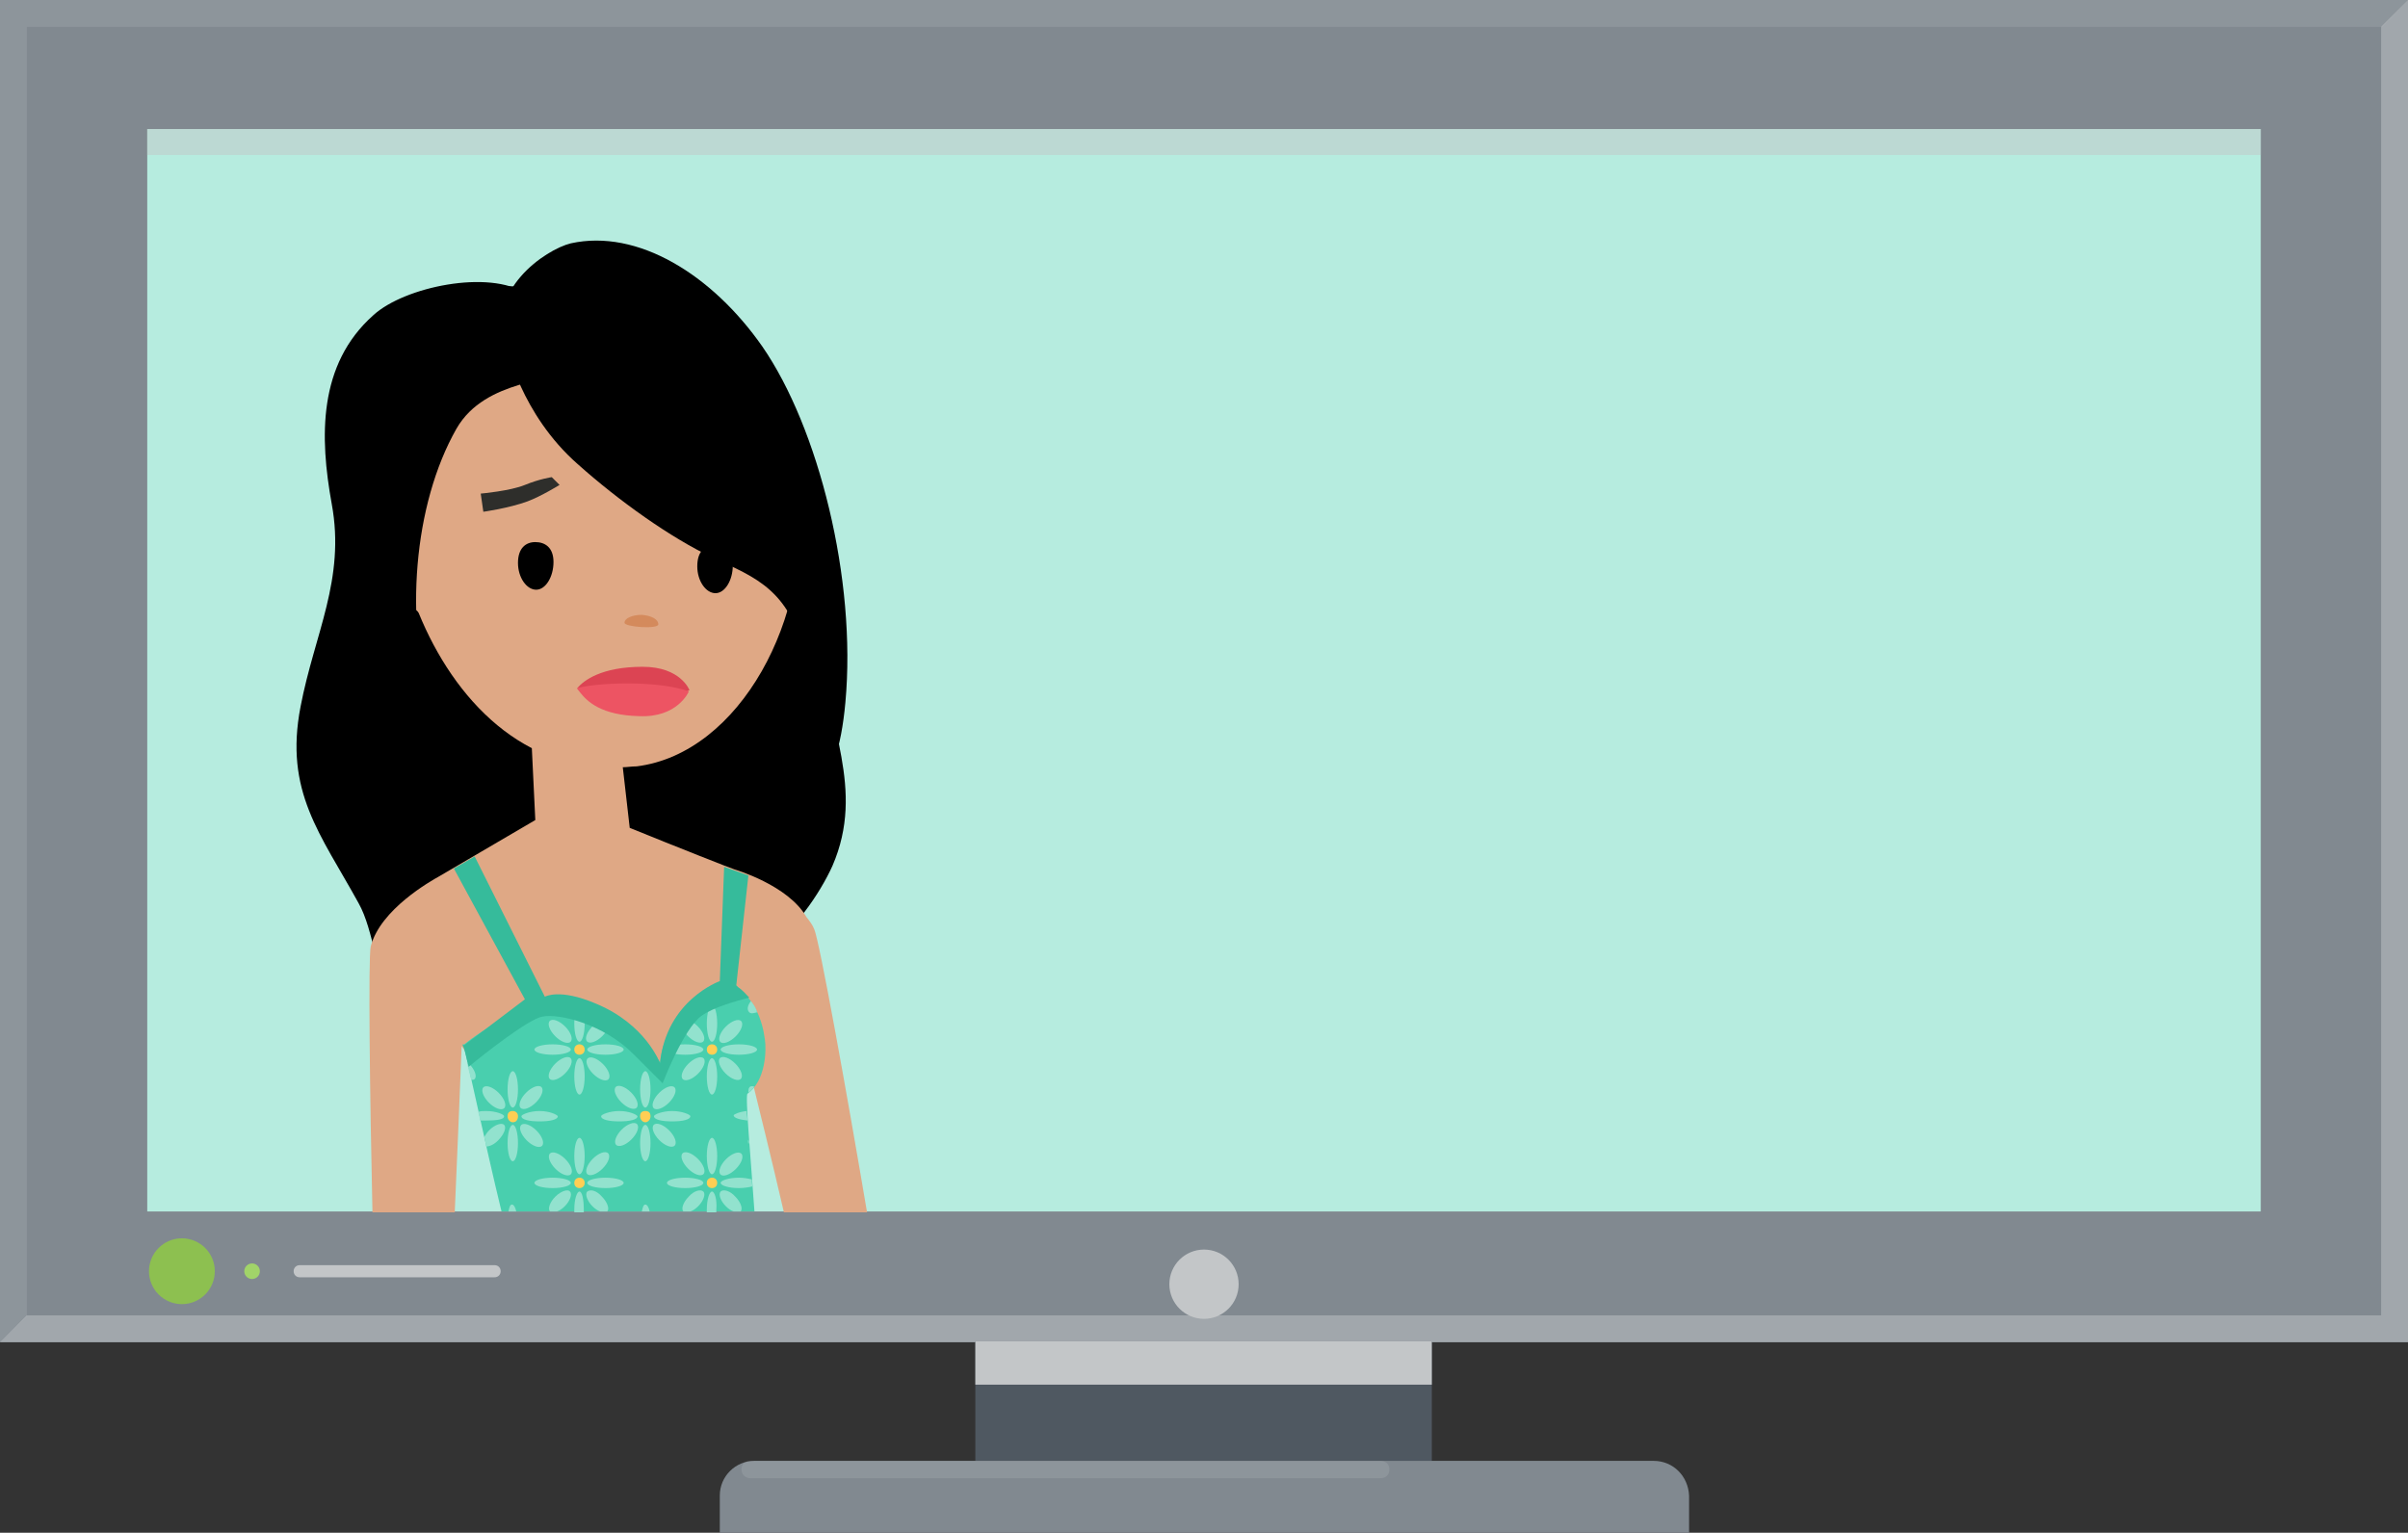
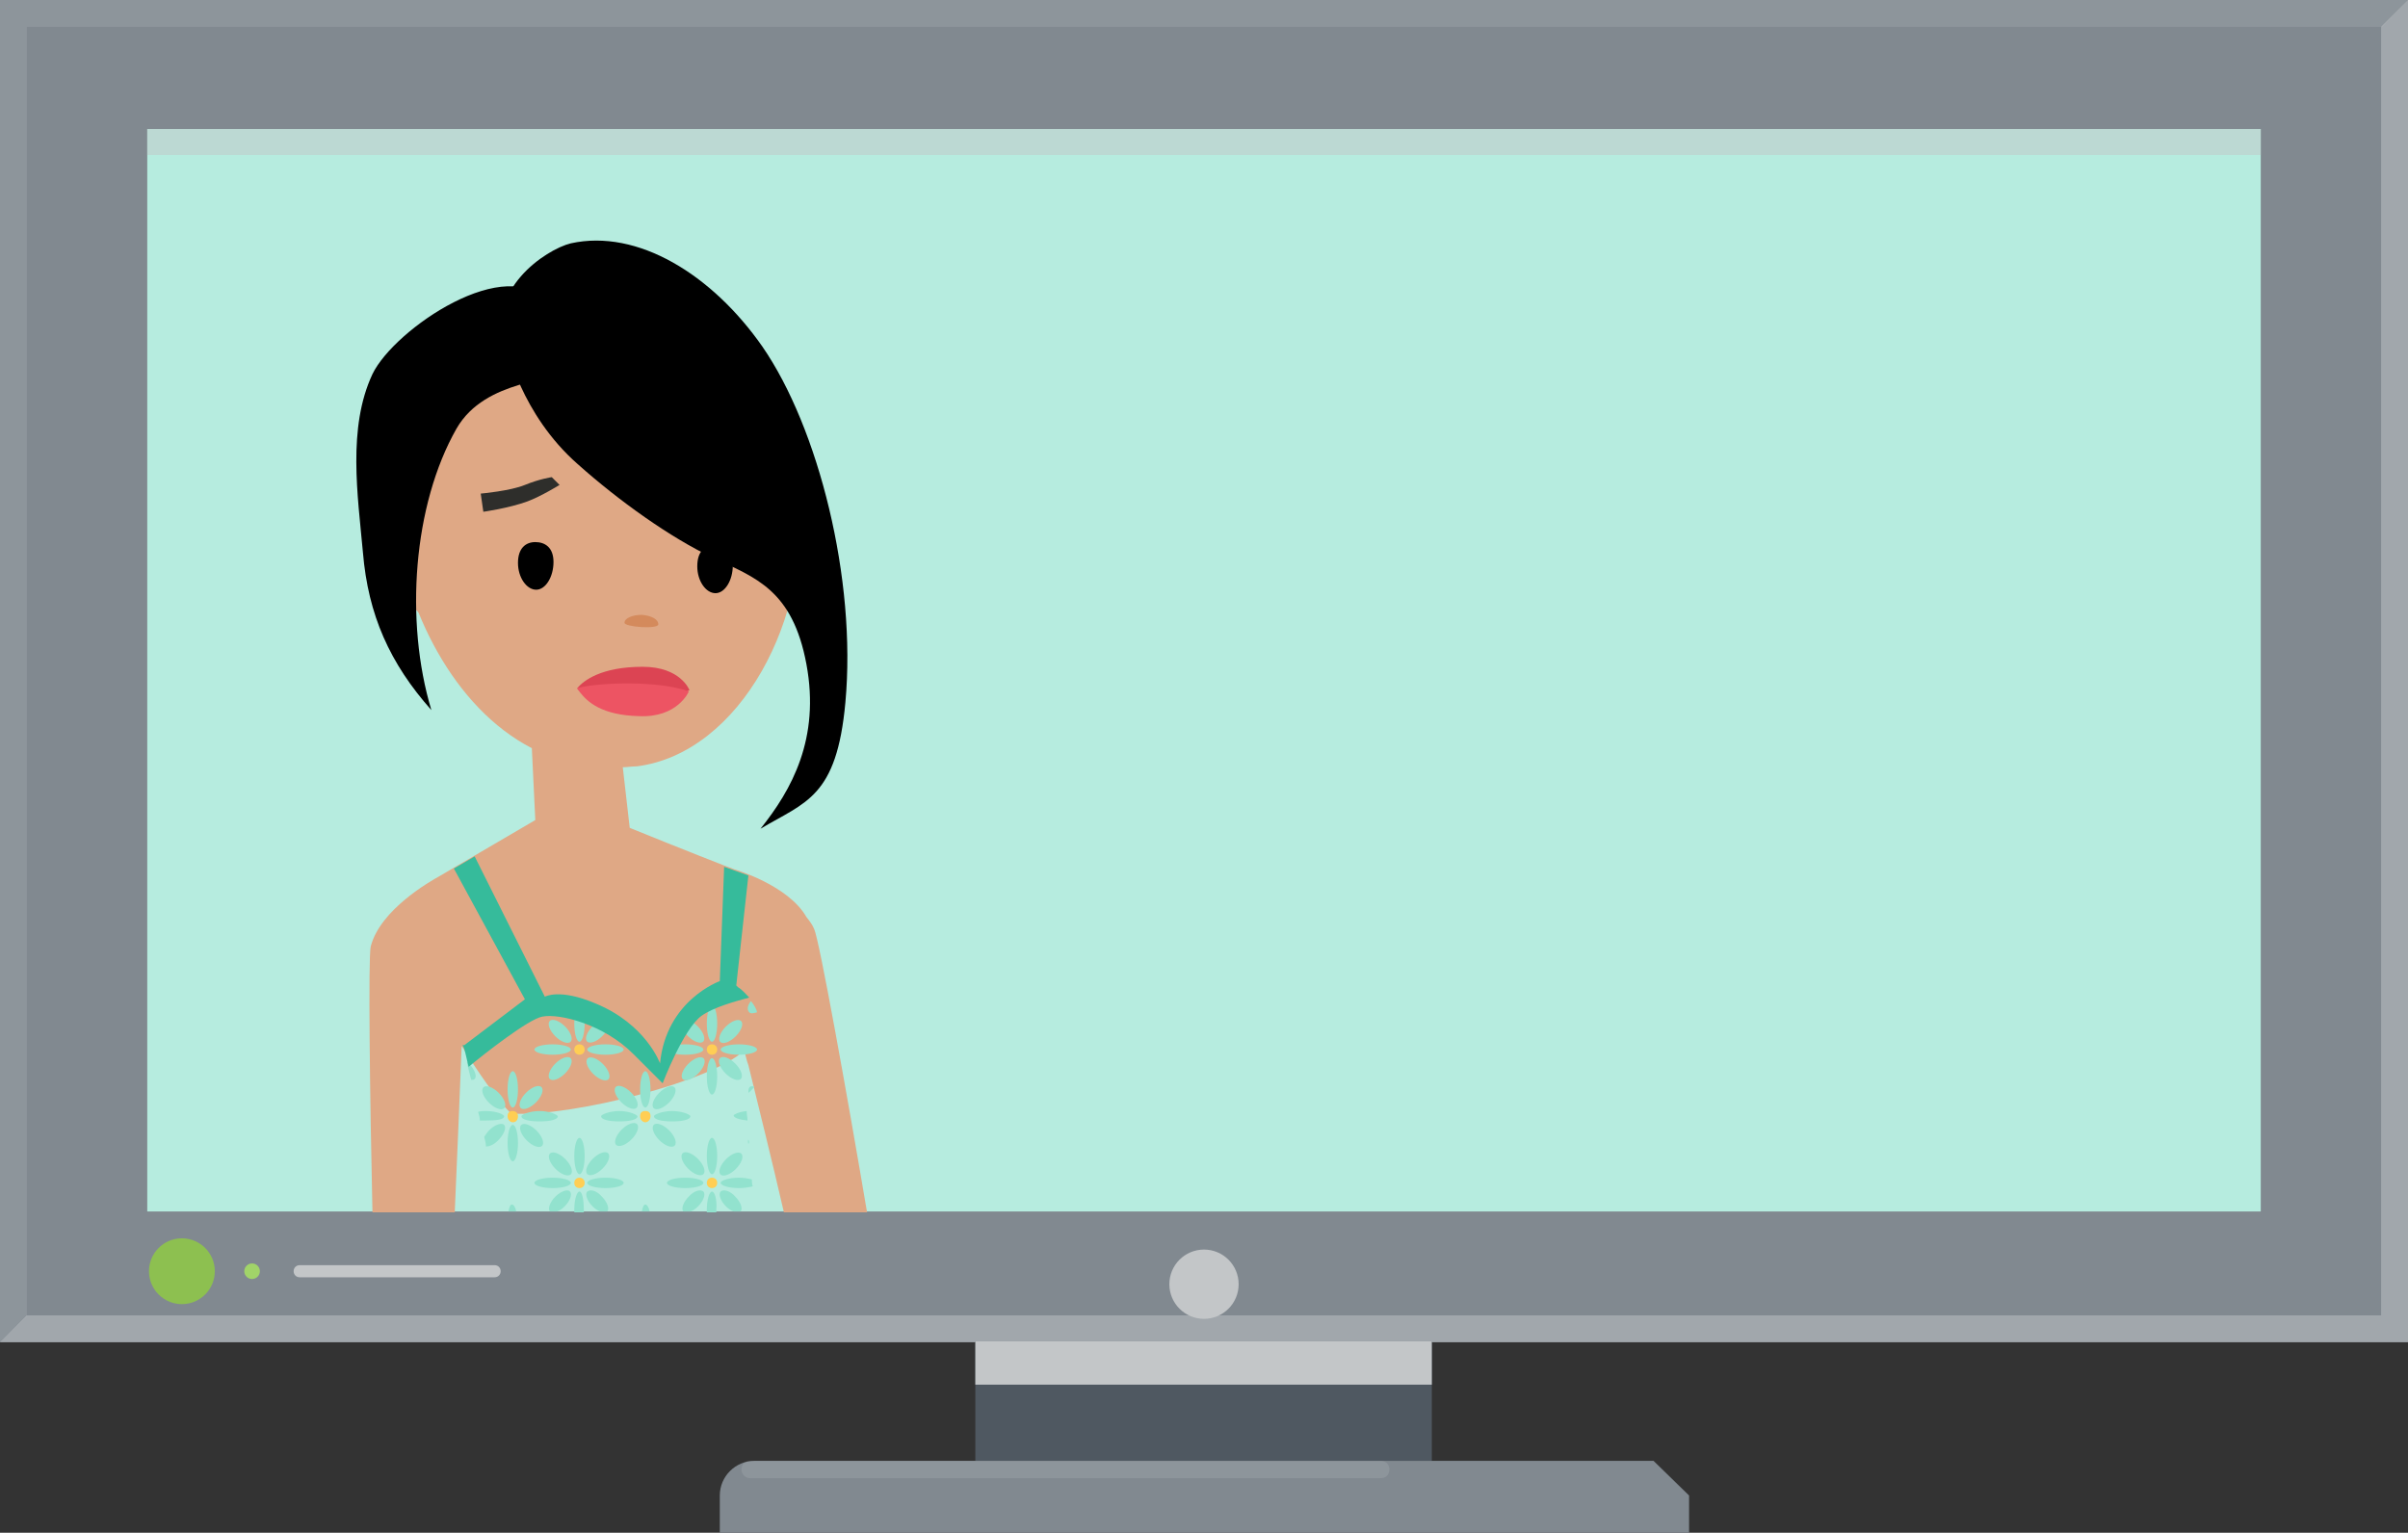
<svg xmlns="http://www.w3.org/2000/svg" version="1.1" x="0px" y="0px" width="278px" height="177px" viewBox="0 0 278 177" xml:space="preserve">
  <rect x="0" y="0" width="278" height="177" fill="#333333" stroke="none" />
  <style type="text/css">.st0{fill:#818990;} .st1{opacity:0.5;fill:#C3C6C8;} .st2{opacity:0.1;fill:#FFFFFF;} .st3{fill:#4F5861;} .st4{fill:#C3C6C8;} .st5{fill:#B6ECDF;} .st6{fill:#A1D469;} .st7{fill:#8DC050;} .st8{fill:#DFA885;} .st9{fill:#49CFAE;} .st10{fill:#2E2E2B;} .st11{fill:#DC4453;} .st12{fill:#ED5463;} .st13{fill:#D48A5C;} .st14{fill:#92E2CE;} .st15{fill:#FFCE54;} .st16{fill:#36BB9B;}</style>
  <g id="TV02">
    <path class="st0" d="M0 0h278v155H0z" />
    <path class="st1" d="M274.9 151.9V3.1L278 0v155H0l3.1-3.1z" />
    <path class="st2" d="M278 0l-3 3.1H3.1V152L0 155V0z" />
    <path class="st3" d="M112.6 154.9h52.7v13.8h-52.7z" />
    <path class="st4" d="M112.6 154.9h52.7v5h-52.7z" />
-     <path class="st0" d="M190.9 168.7H87.1c-2.2 0-4 1.8-4 4v4.3H195v-4.3c-.1-2.2-1.8-4-4.1-4z" />
+     <path class="st0" d="M190.9 168.7H87.1c-2.2 0-4 1.8-4 4v4.3H195v-4.3z" />
    <path class="st2" d="M86.6 170.7h72.8c.6 0 1-.4 1-1s-.4-1-1-1H86.6c-.6 0-1 .4-1 1s.5 1 1 1z" />
    <circle class="st4" cx="139" cy="148.3" r="4" />
    <path class="st5" d="M17 14.9h244v125H17z" />
    <path class="st1" d="M17 14.9h244v3H17z" />
    <path class="st4" d="M34.6 147.5h22.5c.4 0 .7-.3.7-.7 0-.4-.3-.7-.7-.7H34.6c-.4 0-.7.3-.7.7 0 .4.3.7.7.7z" />
    <circle class="st6" cx="29.1" cy="146.8" r="0.9" />
    <circle class="st7" cx="21" cy="146.8" r="3.8" />
  </g>
  <g id="_x30_2">
-     <path d="M95.1 75.1c0-2.4-28.1-38.8-33.8-41.2h-.6c-4.2-2.8-14-.8-17.6 2.5-6.4 5.7-6.2 14.1-4.8 21.8 1.6 8.7-2 15-3.6 23.4-1.9 9.8 2.3 14.7 6.7 22.7 1.8 3.2 2 8.5 3.9 11.1 2.3-7.1 36.4-2.7 43.1-6 3.1-1.5 6.3-6.3 7.7-9.4 3.9-9-.8-16.3-1-24.9z" />
    <path class="st8" d="M94 107.3c-.2-.5-.5-.9-.9-1.4-2.1-3.7-8.3-5.5-8.3-5.5-.1 0-6.7-2.6-12.1-4.8l-.8-7c.5 0 1-.1 1.6-.1 12-1.5 20.3-17.4 18.6-31.2-1.7-13.8-10.3-25.4-24-23.7C54.4 35.3 44 46.4 45.6 60.3c1.2 10 6.7 21.4 15.8 26.1l.4 8.3-11.1 6.5c-.9.5-6.8 3.8-7.9 8.1-.3 1.3-.1 17.4.2 30.7h9.5c.3-6.8.6-14.1.8-19.2 1.9 3 4 6.1 5.7 7.8 7.1.4 23.4-3.8 26.9-7.3.2.6.3 1.2.5 1.7 1.1 4.5 2.7 10.9 4.1 17h9.6c-2.3-13.6-5.5-31.4-6.1-32.7z" />
-     <path class="st9" d="M88.3 120c-.3-2.3-1.2-4.4-3.1-6l-.2-.2s-8.1 1.6-8.8 8.9c0 0-2.2-4.5-8.1-6.6-6.3-2.3-14.5 4.5-14.5 4.5h-.2c0 .1.1.1.1.2.2.3 2.5 11.3 4.4 19.1h29.2c-.4-5.9-1.1-13.4-.8-13.6 2.1-1.5 2.2-5 2-6.3z" />
    <path d="M59.8 65c0 1.7 1 3.1 2.1 3.1s2-1.5 2-3.2c0-1.7-1-2.3-2.1-2.3s-2 .7-2 2.4zM80.5 65.4c0 1.7 1 3.1 2.1 3.1s2-1.5 2-3.2c0-1.7-1-2.3-2.1-2.3s-2 .6-2 2.4z" />
    <path class="st8" d="M53.8 67.1c.3 3-.3 5-2.1 5.1-1.8.2-5-2.1-5.3-5-.3-3 1-5.5 2.8-5.7 1.8-.2 4.4 2.6 4.6 5.6z" />
    <path class="st10" d="M55.8 59.1s2.9-.4 5.1-1.2c1.6-.6 3.7-1.9 3.7-1.9l-.9-.9s-1.4.2-3.1.9c-1.7.7-5.1 1-5.1 1l.3 2.1z" />
    <path class="st11" d="M79.6 79.7s-1-2.7-5.4-2.7c-4.8 0-6.8 1.6-7.5 2.4-.7.8 8.8 2.5 12.9.3z" />
    <path class="st12" d="M66.9 79.4c2.5-.6 9.1-.8 12.5.4 0 0 .1 0 .1.1 0 0-1.3 3-5.7 2.8-4.4-.1-6-1.7-6.8-2.7-.2-.3-.6-.6-.1-.6z" />
    <path d="M63.4 35.1l2 7.3c-1.1 1.9-9.3 1.2-12.7 7.1-5 8.8-6 22.2-2.9 32.5-4.8-5.4-7.3-11-7.9-18.2-.6-6.6-1.8-14.4 1.1-20.6C45.5 38 58.7 29 63.4 35.1z" />
    <path class="st13" d="M72.1 71.9c0-.5.9-.9 2-.9 1.1.1 1.9.5 1.9 1.1s-4 .3-3.9-.2z" />
    <ellipse transform="rotate(44.992 84.358 119.062)" class="st14" cx="84.4" cy="119.1" rx="0.8" ry="1.7" />
    <ellipse transform="scale(-1) rotate(44.996 297.95 -193.197)" class="st14" cx="80" cy="123.4" rx="0.8" ry="1.7" />
    <ellipse transform="rotate(-134.999 84.36 123.41)" class="st14" cx="84.4" cy="123.4" rx="1.7" ry="0.8" />
    <ellipse transform="rotate(44.996 80.017 119.066)" class="st14" cx="80" cy="119.1" rx="1.7" ry="0.8" />
    <path class="st14" d="M86.7 115.6c-.4.5-.5 1-.2 1.3.2.2.5.1.9 0-.1-.5-.4-.9-.7-1.3z" />
    <ellipse transform="rotate(-135.008 76.697 126.74)" class="st14" cx="76.7" cy="126.7" rx="0.8" ry="1.7" />
    <path class="st14" d="M86.5 125.6c-.1.1-.1.4-.1.6.3-.2.5-.5.7-.7-.2-.1-.5-.1-.6.1z" />
    <ellipse class="st14" cx="85.3" cy="121.2" rx="2.1" ry="0.6" />
    <ellipse class="st14" cx="79.1" cy="121.2" rx="2.1" ry="0.6" />
    <ellipse class="st14" cx="82.2" cy="124.3" rx="0.6" ry="2.1" />
    <ellipse class="st14" cx="82.2" cy="118.2" rx="0.6" ry="2.1" />
    <circle class="st15" cx="82.2" cy="121.2" r="0.6" />
    <path class="st14" d="M77.6 128.3c-1.1 0-2.1.4-2.1.6 0 .4.9.6 2.1.6s2.1-.2 2.1-.6c0-.2-1-.6-2.1-.6zM86.2 128.3c-.9.1-1.5.4-1.5.5 0 .3.7.5 1.6.6 0-.4-.1-.7-.1-1.1z" />
    <ellipse transform="rotate(44.992 84.359 134.395)" class="st14" cx="84.4" cy="134.4" rx="0.8" ry="1.7" />
    <ellipse transform="rotate(44.996 80.017 134.399)" class="st14" cx="80" cy="134.4" rx="1.7" ry="0.8" />
    <ellipse transform="rotate(45.001 76.694 131.076)" class="st14" cx="76.7" cy="131.1" rx="1.7" ry="0.8" />
    <path class="st14" d="M86.4 131.6c-.1.2 0 .4 0 .5.1-.1.1-.3 0-.5zM86.8 136.2c-.4-.1-.9-.2-1.5-.2-1.1 0-2.1.3-2.1.6s.9.6 2.1.6c.6 0 1.2-.1 1.6-.2-.1-.3-.1-.6-.1-.8z" />
    <ellipse class="st14" cx="79.1" cy="136.6" rx="2.1" ry="0.6" />
    <ellipse class="st14" cx="82.2" cy="133.5" rx="0.6" ry="2.1" />
    <circle class="st15" cx="82.2" cy="136.6" r="0.6" />
    <ellipse class="st14" cx="74.5" cy="125.8" rx="0.6" ry="2.1" />
    <ellipse transform="rotate(44.992 69.026 119.063)" class="st14" cx="69" cy="119.1" rx="0.8" ry="1.7" />
    <ellipse transform="scale(-1) rotate(44.996 297.95 -156.178)" class="st14" cx="64.7" cy="123.4" rx="0.8" ry="1.7" />
    <ellipse transform="rotate(-134.999 69.026 123.41)" class="st14" cx="69" cy="123.4" rx="1.7" ry="0.8" />
    <ellipse transform="rotate(44.996 64.685 119.066)" class="st14" cx="64.7" cy="119.1" rx="1.7" ry="0.8" />
    <ellipse transform="rotate(-135.008 61.363 126.74)" class="st14" cx="61.4" cy="126.7" rx="0.8" ry="1.7" />
    <ellipse transform="scale(-1) rotate(44.996 305.99 -174.687)" class="st14" cx="72.4" cy="126.7" rx="1.7" ry="0.8" />
    <ellipse class="st14" cx="69.9" cy="121.2" rx="2.1" ry="0.6" />
    <ellipse class="st14" cx="63.8" cy="121.2" rx="2.1" ry="0.6" />
-     <ellipse class="st14" cx="66.9" cy="124.3" rx="0.6" ry="2.1" />
    <ellipse class="st14" cx="66.9" cy="118.2" rx="0.6" ry="2.1" />
    <circle class="st15" cx="66.9" cy="121.2" r="0.6" />
    <path class="st14" d="M62.3 128.3c-1.1 0-2.1.4-2.1.6 0 .4.9.6 2.1.6s2.1-.2 2.1-.6c-.1-.2-1-.6-2.1-.6zM71.5 128.3c-1.1 0-2.1.4-2.1.6 0 .4.9.6 2.1.6s2.1-.2 2.1-.6c-.1-.2-1-.6-2.1-.6z" />
-     <ellipse class="st14" cx="74.5" cy="132" rx="0.6" ry="2.1" />
    <ellipse transform="rotate(44.992 69.026 134.395)" class="st14" cx="69" cy="134.4" rx="0.8" ry="1.7" />
    <ellipse transform="rotate(44.996 64.685 134.399)" class="st14" cx="64.7" cy="134.4" rx="1.7" ry="0.8" />
    <ellipse transform="rotate(45.001 61.36 131.076)" class="st14" cx="61.4" cy="131.1" rx="1.7" ry="0.8" />
    <ellipse transform="scale(-1) rotate(45.004 316.396 -174.653)" class="st14" cx="72.4" cy="131.1" rx="0.8" ry="1.7" />
    <ellipse class="st14" cx="69.9" cy="136.6" rx="2.1" ry="0.6" />
    <ellipse class="st14" cx="63.8" cy="136.6" rx="2.1" ry="0.6" />
    <ellipse class="st14" cx="66.9" cy="133.5" rx="0.6" ry="2.1" />
    <path class="st15" d="M74.5 128.3c-.4 0-.6.2-.6.6s.3.7.6.7.6-.3.6-.7-.2-.6-.6-.6z" />
    <circle class="st15" cx="66.9" cy="136.6" r="0.6" />
    <ellipse class="st14" cx="59.2" cy="125.8" rx="0.6" ry="2.1" />
    <path class="st14" d="M53.9 122.6c.1.6.3 1.3.5 2.1.2 0 .3 0 .4-.1.3-.3 0-1.1-.6-1.7 0-.2-.2-.2-.3-.3z" />
    <ellipse transform="scale(-1) rotate(44.996 305.989 -137.668)" class="st14" cx="57" cy="126.7" rx="1.7" ry="0.8" />
    <path class="st14" d="M58.2 128.9c0-.2-.9-.6-2.1-.6-.3 0-.6 0-.9.1.1.3.2.7.2 1h.6c1.3 0 2.2-.1 2.2-.5z" />
    <ellipse class="st14" cx="59.2" cy="132" rx="0.6" ry="2.1" />
    <path class="st14" d="M58.2 129.9c-.3-.3-1.1 0-1.7.6-.3.3-.4.5-.6.8.1.4.2.7.2 1.1.4 0 .9-.2 1.4-.7.7-.7 1-1.5.7-1.8z" />
    <path class="st15" d="M59.2 128.3c-.4 0-.6.2-.6.6s.3.7.6.7c.4 0 .6-.3.6-.7s-.3-.6-.6-.6z" />
    <path class="st16" d="M81 117.3c1.4-1 4-1.7 5.5-2.1-.4-.4-.8-.9-1.3-1.2l-.2-.2 1.4-12.7-2.8-1-.5 13.2s-6.2 2.2-6.9 9.5c0 0-1.6-4.5-7.4-6.9-4.2-1.8-5.9-.8-5.9-.8l-8.1-16.2-2.4 1.4 8.2 15.1-7 5.3h-.2c0 .1.1.1.1.2.1.1.3 1 .6 2.3 1.8-1.5 6.9-5.5 8.5-5.8 2-.4 7.1.9 10.5 4.3l3.4 3.4s2.4-6.3 4.5-7.8z" />
    <path class="st14" d="M58.7 139.9h.9c-.1-.5-.3-.8-.5-.8s-.3.3-.4.8zM64.1 138.2c-.6.6-.9 1.4-.6 1.7h.8c.3-.1.6-.3.9-.6.6-.6.9-1.4.6-1.7-.2-.3-1-.1-1.7.6zM66.9 137.6c-.3 0-.6.9-.6 2.1v.3h1.1v-.3c0-1.2-.2-2.1-.5-2.1zM67.8 137.6c-.3.3 0 1.1.6 1.7.3.3.6.5.9.6h.8c.3-.3 0-1.1-.6-1.7-.6-.7-1.3-.9-1.7-.6zM79.5 138.2c-.6.6-.9 1.4-.6 1.7h.8c.3-.1.6-.3.9-.6.6-.6.9-1.4.6-1.7-.3-.3-1.1-.1-1.7.6zM83.2 137.6c-.3.3 0 1.1.6 1.7.3.3.6.5.9.6h.8c.3-.3 0-1.1-.6-1.7-.6-.7-1.4-.9-1.7-.6zM82.2 137.6c-.3 0-.6.9-.6 2.1v.3h1.1v-.3c.1-1.2-.2-2.1-.5-2.1zM74.1 139.9h.9c-.1-.5-.3-.8-.5-.8s-.3.3-.4.8z" />
    <path d="M65.9 28.1C73.6 26.4 82.2 31.7 88 40c6.5 9.4 10.9 26.9 9.6 41.1-1 11-4.6 11.5-9.8 14.6 3.6-4.5 6.9-10.4 5.3-19-1.6-8.6-5.9-10-10.8-12.3-4.9-2.3-10.9-6.6-15.6-10.8-6.6-5.8-8.2-13.6-8.2-13.6-2.6-6.4 4.5-11.2 7.4-11.9z" />
  </g>
</svg>